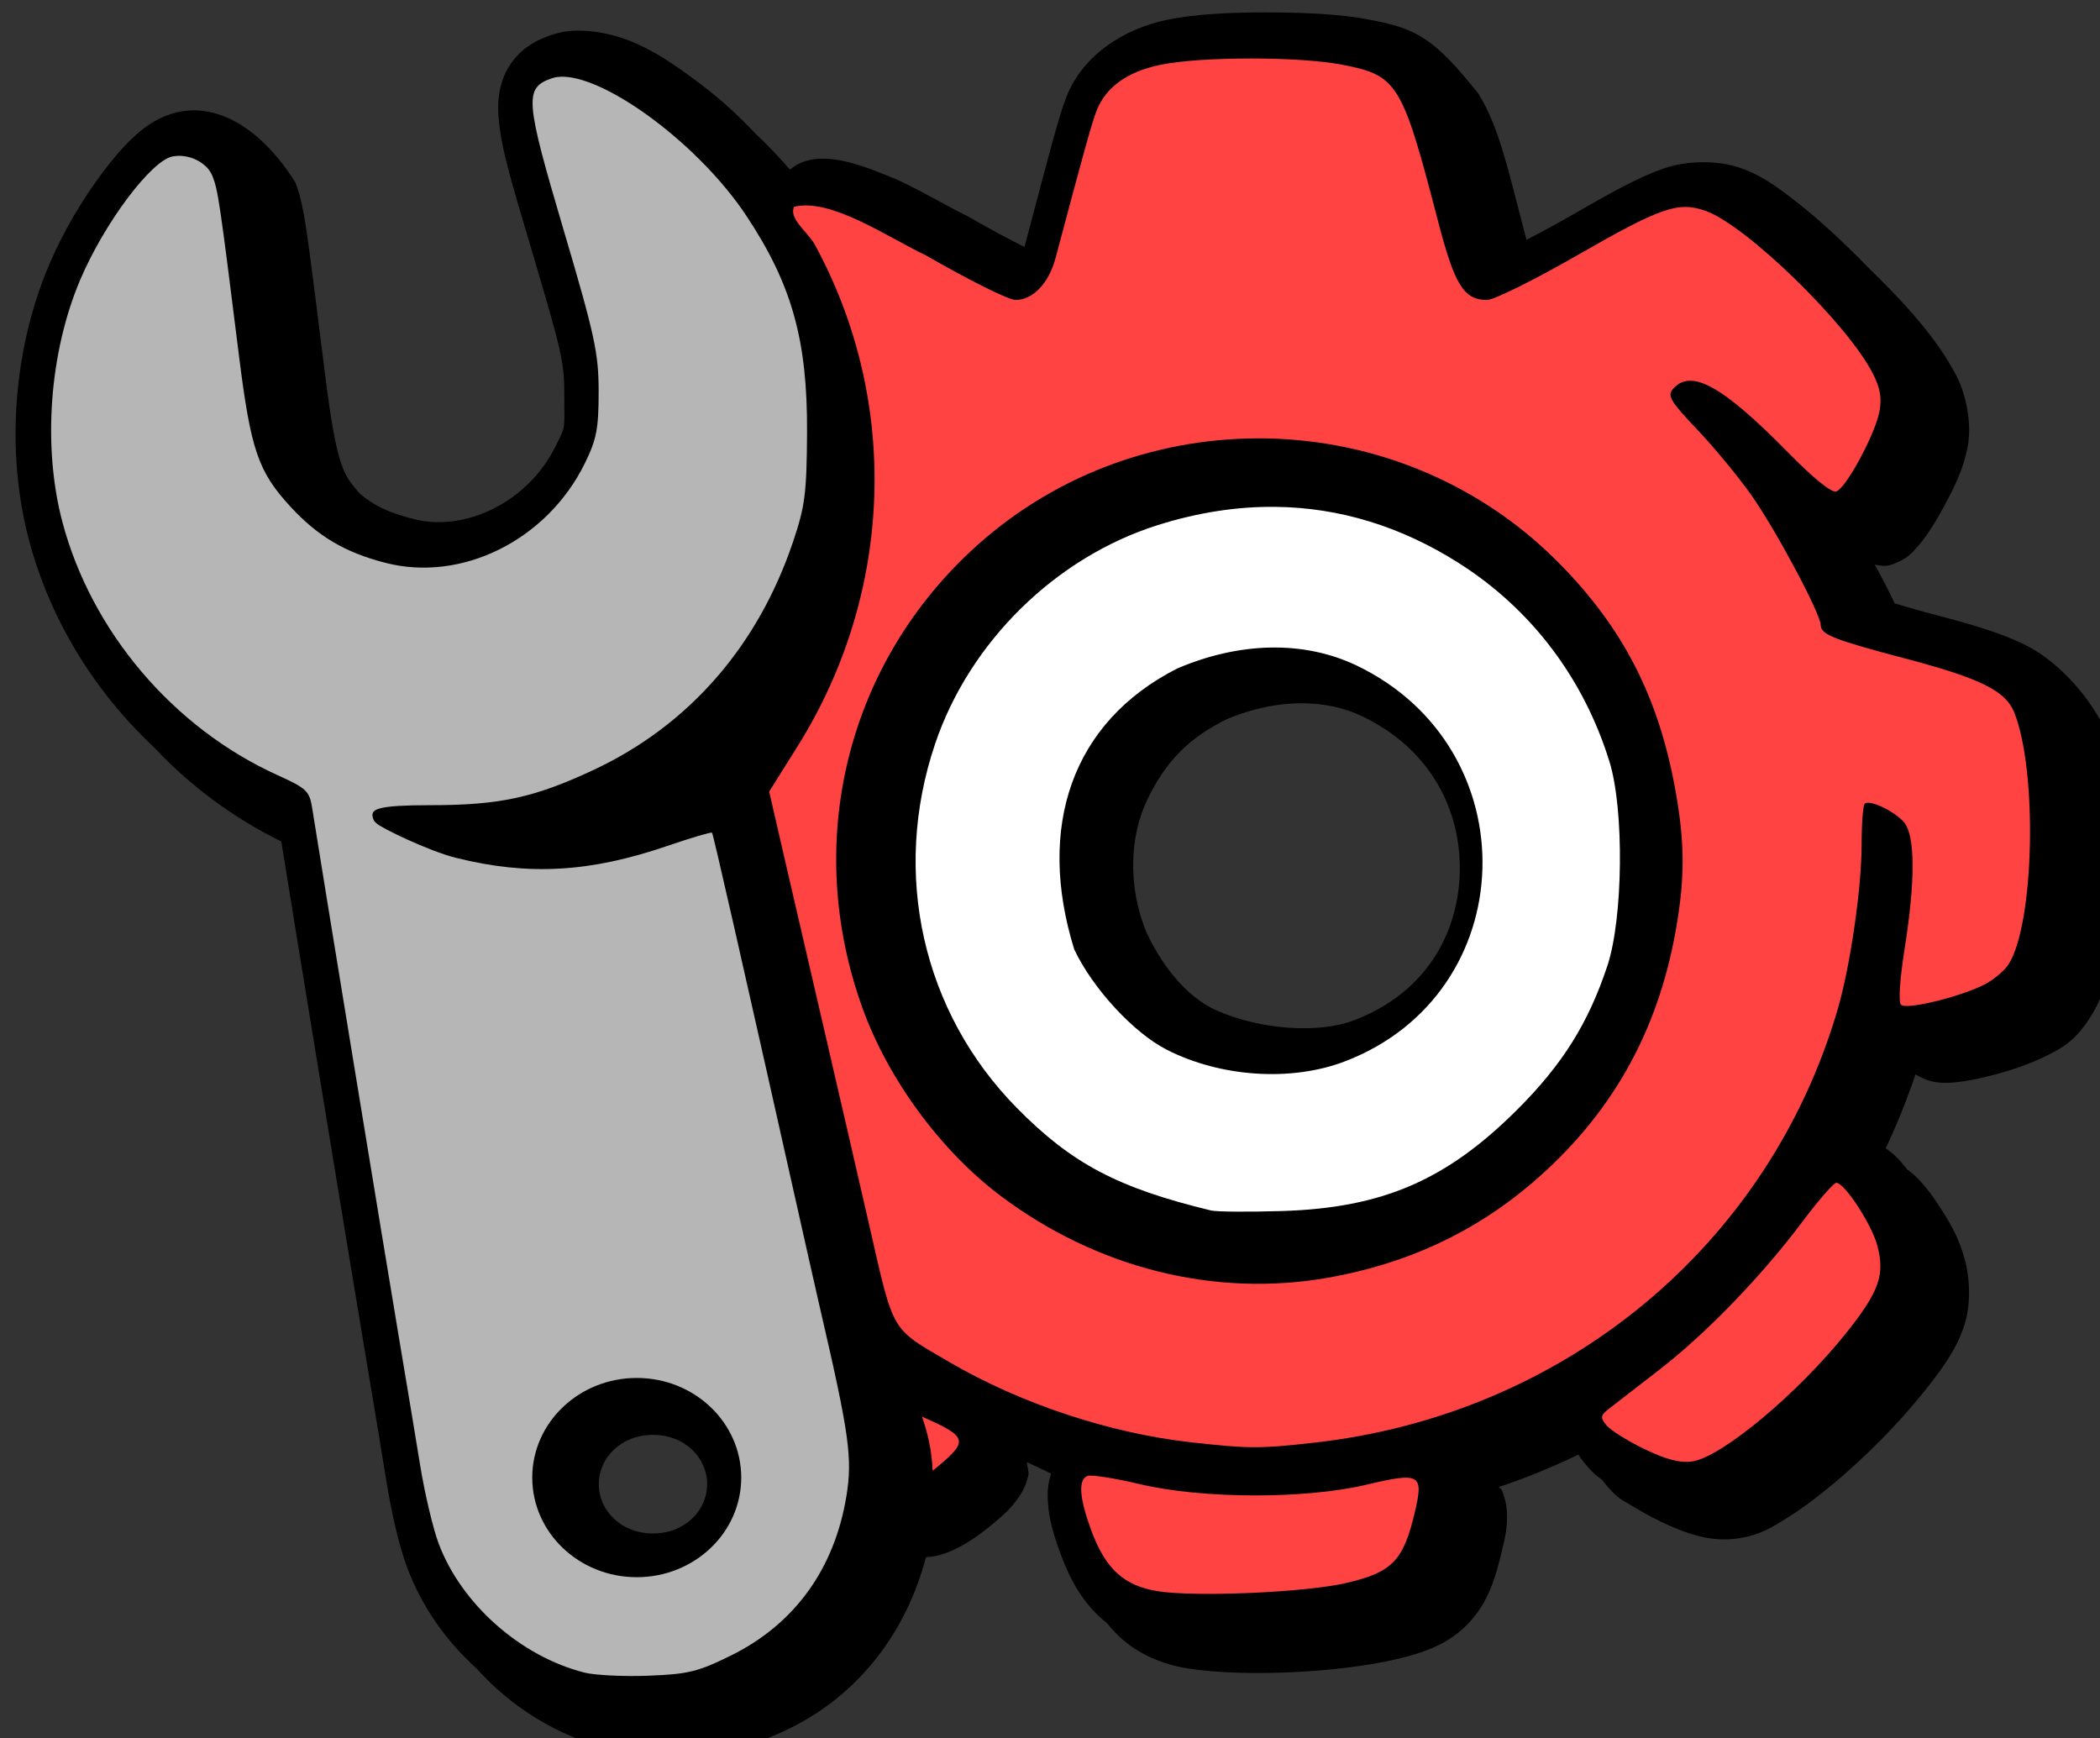
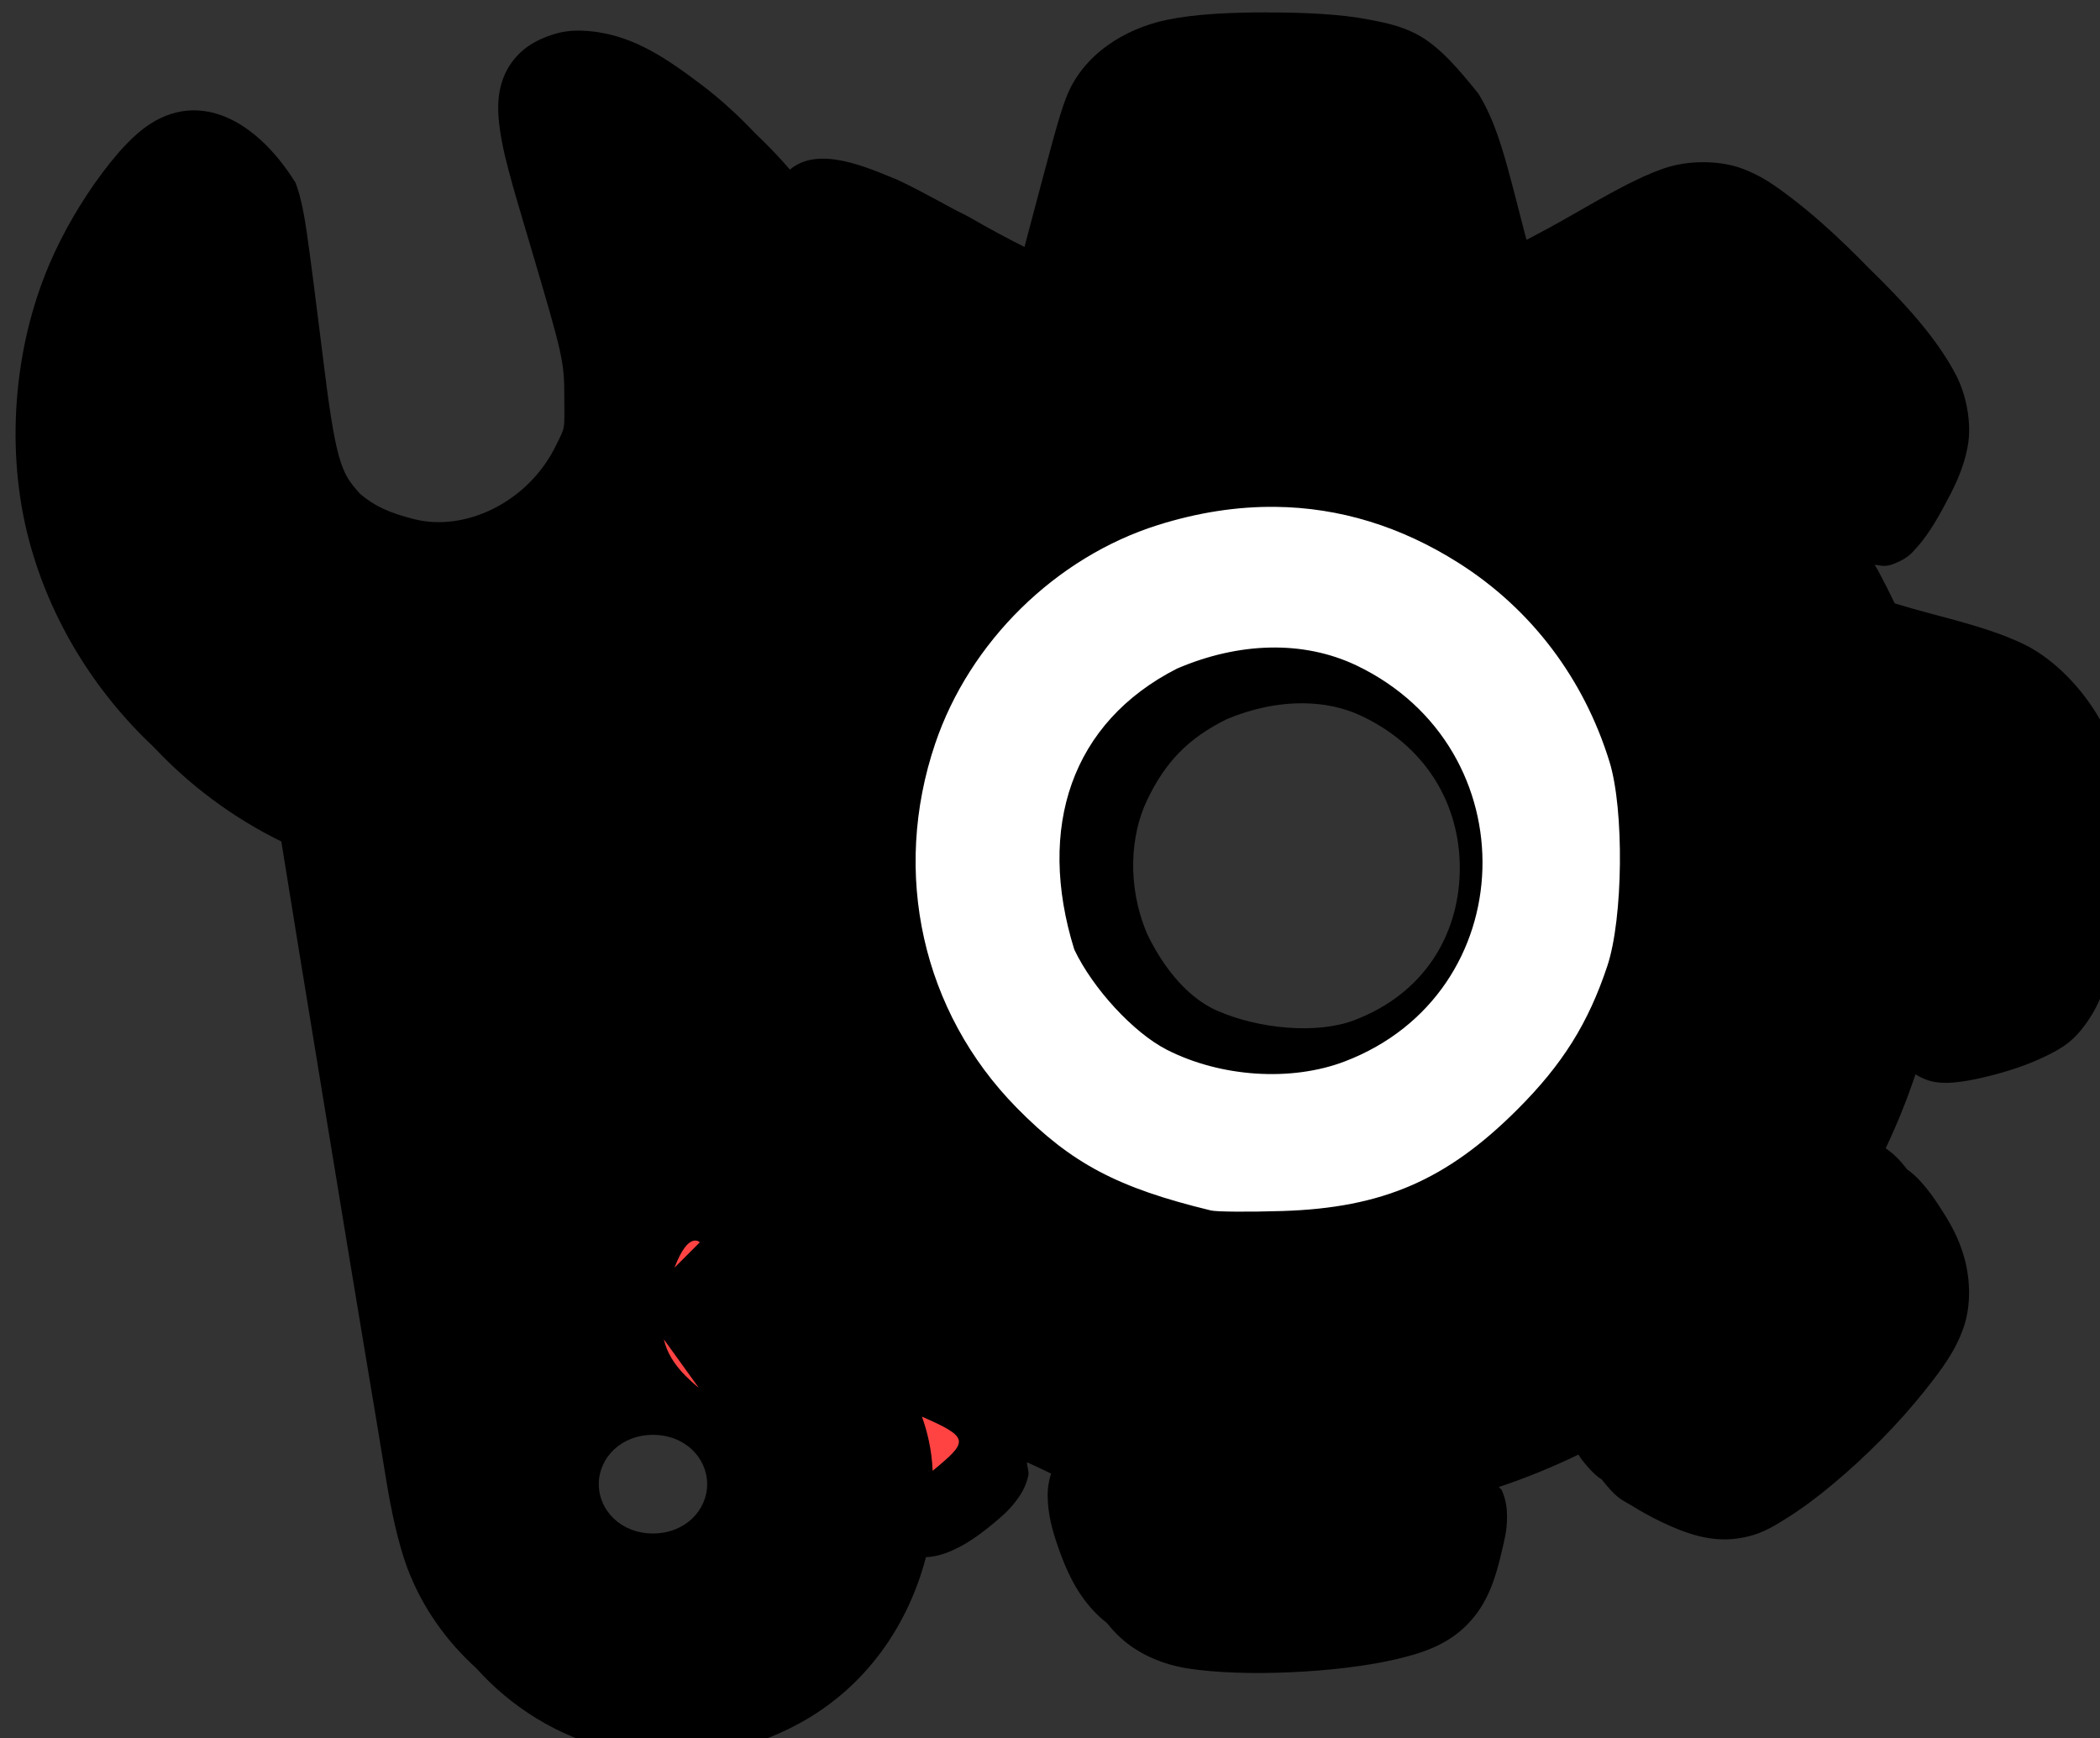
<svg xmlns="http://www.w3.org/2000/svg" xmlns:ns1="http://www.inkscape.org/namespaces/inkscape" xmlns:ns2="http://sodipodi.sourceforge.net/DTD/sodipodi-0.dtd" width="127.392mm" height="105.444mm" viewBox="0 0 127.392 105.444" version="1.1" id="svg108461" ns1:version="1.1.2 (b8e25be833, 2022-02-05)" ns2:docname="logoicon_WIP_light.svg">
  <rect x="0" y="0" width="127.392" height="105.444" fill="#333333" stroke="none" />
  <ns2:namedview id="namedview108463" pagecolor="#505050" bordercolor="#eeeeee" borderopacity="1" ns1:pageshadow="0" ns1:pageopacity="0" ns1:pagecheckerboard="0" ns1:document-units="mm" showgrid="false" ns1:zoom="0.824039" ns1:cx="204.48061" ns1:cy="168.68134" ns1:window-width="2560" ns1:window-height="1406" ns1:window-x="-11" ns1:window-y="-11" ns1:window-maximized="1" ns1:current-layer="layer1" />
  <defs id="defs108458" />
  <g ns1:label="Layer 1" ns1:groupmode="layer" id="layer1" transform="translate(-50.93,-103.645)">
    <g id="g106204" transform="matrix(1.17,0,0,1.17,-20.976,-1598.677)">
      <path id="path106190" style="stroke-width:0" d="m 2137.799,532.865 c -7.29,0 -14.164,0.31 -19.695,1.469 -8.45,1.774 -16.361,6.913 -19.555,14.934 -1.56,3.92 -3.047,9.83 -8.26,29.484 -0.08,-0.042 -0.11,-0.05 -0.191,-0.088 -2.917,-1.451 -6.816,-3.546 -10.785,-5.838 -0.226,-0.129 -0.459,-0.25 -0.695,-0.363 -3.083,-1.467 -7.892,-4.372 -13.197,-6.85 -5.927,-2.407 -15.408,-6.754 -21.021,-1.992 -2.14,-2.47 -4.397,-4.832 -6.746,-7.037 -3.313,-3.516 -6.856,-6.756 -10.545,-9.545 -7.494,-5.666 -14.288,-10.229 -23.326,-10.592 h -0.016 c -1.886,-0.076 -3.954,0.103 -6.148,0.879 -1.942,0.683 -5.238,1.929 -7.723,5.424 -2.489,3.502 -2.755,7.494 -2.51,10.615 0.49,6.243 2.597,12.871 6.371,25.639 6.144,20.784 6.496,22.102 6.496,29.055 0,6.843 0.286,5.631 -1.692,9.656 -5.415,11.027 -17.763,16.845 -27.732,14.291 -4.809,-1.232 -7.649,-2.501 -10.537,-4.941 -2.099,-2.337 -2.866,-3.527 -3.756,-6.133 -0.993,-2.908 -1.947,-8.09 -3.078,-17.148 -1.89,-15.13 -2.91,-23.219 -3.633,-28.125 -0.723,-4.907 -1.421,-7.574 -2.17,-9.479 -8.246,-13.23 -20.75,-19.274 -31.727,-8.879 -2.129,2.006 -4.093,4.325 -6.045,6.932 -3.903,5.213 -7.665,11.518 -10.416,17.982 -7.051,16.57 -8.538,36.588 -3.957,53.881 4.102,15.483 12.736,29.552 24.383,40.477 7.108,7.586 15.583,13.899 24.99,18.5 2.029,12.812 14.145,86.717 16.496,100.635 1.343,7.948 3.16,18.939 4.037,24.344 0.981,6.045 2.366,12.463 4.113,17.135 2.826,7.554 7.546,14.272 13.508,19.645 6.805,7.623 15.884,13.247 25.916,15.779 2.702,0.682 4.593,0.737 7.176,0.863 2.583,0.125 5.434,0.153 8.193,0.047 8.088,-0.314 13.343,-1.619 20.168,-4.992 13.508,-6.676 22.692,-18.817 26.523,-33.432 4.795,-0.125 10.065,-3.962 13.146,-6.555 1.554,-1.321 2.952,-2.402 4.584,-4.584 0.816,-1.091 1.774,-2.562 2.297,-4.805 0.186,-0.797 -0.26,-1.717 -0.273,-2.635 1.604,0.71 3.158,1.486 4.726,2.234 -0.702,2.172 -0.73,3.971 -0.629,5.553 0.226,3.532 1.156,6.52 2.481,10.143 1.713,4.687 4.009,8.992 7.699,12.381 0.443,0.406 0.903,0.788 1.375,1.152 0.79,1.005 1.658,1.959 2.625,2.848 3.69,3.389 8.5,5.301 13.154,6.037 11.116,1.759 29.553,0.815 40.578,-1.742 5.156,-1.195 10.231,-2.776 14.262,-6.961 4.031,-4.185 5.459,-9.143 6.711,-14.527 0.462,-1.988 0.941,-3.688 0.951,-6.414 0,-1.363 -0.107,-3.12 -1.025,-5.234 -0.102,-0.234 -0.432,-0.375 -0.561,-0.613 5.361,-1.794 10.536,-3.918 15.555,-6.342 0.551,0.906 1.006,1.423 1.381,1.877 1.423,1.719 2.352,2.471 3.213,3.02 0.294,0.399 0.556,0.701 0.787,0.98 2.479,2.995 3.478,3.122 5.182,4.186 1.704,1.064 3.609,2.114 5.609,3.078 4.976,2.398 9.858,4.04 15.096,3.256 4.279,-0.641 6.715,-2.221 9.627,-4.045 2.912,-1.824 5.909,-4.074 8.998,-6.658 6.178,-5.167 12.63,-11.602 17.887,-18.211 3.418,-4.298 5.98,-7.775 7.551,-12.262 1.571,-4.487 1.285,-9.591 0.229,-13.516 -1.158,-4.302 -3.032,-7.366 -5.092,-10.514 -1.03,-1.574 -2.069,-3.013 -3.33,-4.42 -0.63,-0.703 -1.286,-1.399 -2.361,-2.223 -0.135,-0.103 -0.31,-0.228 -0.469,-0.346 -0.379,-0.481 -0.749,-0.964 -1.17,-1.434 -0.63,-0.703 -1.286,-1.398 -2.361,-2.221 -0.188,-0.144 -0.418,-0.314 -0.656,-0.482 2.219,-4.659 4.155,-9.477 5.828,-14.453 2.126,1.3 3.763,1.536 4.74,1.609 1.319,0.098 2.237,0.038 3.16,-0.065 1.847,-0.185 3.616,-0.53 5.521,-0.98 3.811,-0.901 7.862,-2.137 11.559,-3.891 3.861,-1.833 6.201,-3.237 9.066,-7.611 2.83,-4.32 3.628,-8.38 4.443,-13.133 0.816,-4.753 1.252,-10.023 1.373,-15.412 0.241,-10.778 -0.291,-21.363 -3.824,-30.053 -3.433,-5.975 -8.765,-11.567 -14.549,-14.482 -4.472,-2.21 -9.736,-3.815 -17.191,-5.779 -4.079,-1.075 -6.482,-1.777 -8.365,-2.357 -0.943,-1.98 -2.03,-4.136 -3.264,-6.443 -0.209,-0.391 -0.443,-0.706 -0.656,-1.1 1.165,0.076 1.913,0.522 3.662,-0.162 h 0.01 c 3.047,-1.193 3.698,-2.303 4.51,-3.174 0.812,-0.87 1.406,-1.658 1.986,-2.48 1.161,-1.646 2.217,-3.423 3.24,-5.322 2.046,-3.799 3.895,-7.244 4.797,-12.055 0.816,-4.35 -0.209,-9.874 -2.228,-13.812 -3.716,-7.246 -10.167,-14.283 -17.186,-21.104 -1.329,-1.366 -2.685,-2.725 -4.074,-4.074 -3.524,-3.422 -7.136,-6.614 -10.592,-9.271 -3.455,-2.657 -6.37,-4.809 -10.549,-6.246 -3.878,-1.333 -9.891,-1.582 -14.912,0.178 -5.021,1.759 -10.136,4.635 -18.564,9.471 -2.961,1.698 -5.722,3.18 -8.207,4.467 -0.116,-0.419 -0.216,-0.758 -0.35,-1.271 -3.527,-13.582 -5.13,-20.892 -9.072,-27.328 -3.558,-4.386 -7.524,-9.313 -12.312,-11.758 -3.238,-1.611 -6.132,-2.153 -9.021,-2.717 -5.63,-1.099 -12.681,-1.415 -19.959,-1.41 z m 7.135,135.176 c 3.974,0.045 7.878,0.831 11.43,2.541 13.543,6.48 19.437,18.612 19.082,30.701 -0.355,12.089 -6.84,23.493 -20.625,28.76 -7.323,2.798 -18.784,1.698 -26.877,-1.875 -6.632,-2.928 -11.221,-9.876 -13.68,-15.066 -3.995,-9.452 -3.214,-19.338 -0.021,-26.037 3.596,-7.591 8.17,-12.238 15.627,-15.922 4.731,-1.994 9.955,-3.16 15.065,-3.102 z m -127.334,143.129 c 6.218,7.6e-4 10.6,4.466 10.6,9.648 -10e-5,5.182 -4.382,9.648 -10.6,9.648 -6.218,3.7e-4 -10.601,-4.465 -10.602,-9.648 0,-5.184 4.384,-9.648 10.602,-9.648 z" transform="matrix(0.265,0,0,0.265,-439.35,1314.409)" ns2:nodetypes="ccscccccccscccsssssscsssccsssccssscsccsccssccssscscsssccccscsscsscsssssscssccccscsssccscscccssssscsscsscccccccccssscccscssscs" />
      <g id="g106198">
        <path id="path106192" style="fill:#ff4343;fill-opacity:1;stroke-width:0" d="m 2025.777,773.166 c -1.325,0.085 -2.646,1.856 -3.969,5.293 l 4.965,-4.965 c -0.196,-0.144 -0.353,-0.241 -0.457,-0.27 -0.18,-0.05 -0.36,-0.07 -0.539,-0.059 z m -6.053,19.314 c 0.604,2.58 1.989,4.85 4.215,7.119 0.681,0.695 1.58,1.504 2.637,2.393 z m 50.502,15.133 c 1.011,2.81 1.929,6.435 2.092,10.588 0.466,-0.375 0.947,-0.776 1.449,-1.203 5.465,-4.643 5.311,-5.533 -3.541,-9.385 z" transform="matrix(0.265,0,0,0.265,-439.35,1314.409)" />
        <path id="path106194" style="fill:#ffffff;stroke:#ffffff;stroke-width:0;stroke-miterlimit:4;stroke-dasharray:none" d="m 127.587,1481.255 c -1.991,-0.022 -4.03,0.293 -6.104,0.947 -5.288,1.668 -9.751,6.051 -11.537,11.33 -2.275,6.724 -0.667,13.906 4.226,18.878 2.848,2.894 5.23,4.153 10.074,5.326 0.291,0.07 1.958,0.083 3.704,0.028 5.197,-0.164 8.52,-1.602 12.194,-5.276 2.332,-2.332 3.667,-4.465 4.653,-7.432 0.82,-2.467 0.879,-8.098 0.112,-10.583 -1.337,-4.331 -4.063,-7.924 -7.816,-10.305 -3,-1.903 -6.188,-2.877 -9.507,-2.913 z m 4.2,8.221 c 8.997,4.305 8.623,17.006 -0.604,20.532 -2.776,1.061 -6.433,0.82 -9.232,-0.608 -1.718,-0.877 -3.834,-3.17 -4.794,-5.196 -1.965,-6.332 -0.14,-11.783 5.332,-14.565 3.201,-1.37 6.528,-1.478 9.297,-0.163 z" ns2:nodetypes="scsscssssssscssccc" />
-         <path id="path106196" style="fill:#ff4343;fill-opacity:1;stroke:none;stroke-width:0;stroke-miterlimit:4;stroke-dasharray:none" d="m 126.276,1458.009 c -1.823,0 -3.628,0.112 -4.676,0.332 -1.695,0.356 -2.799,1.15 -3.281,2.363 -0.239,0.602 -0.689,2.216 -2.129,7.641 -0.349,1.316 -1.175,2.184 -2.078,2.184 -0.353,0 -2.431,-1.034 -4.618,-2.297 -2.037,-0.97 -4.944,-2.998 -6.864,-2.536 -0.287,0.625 0.708,1.302 1.068,1.953 4.442,8.127 4.097,18.085 -0.904,26.05 l -1.456,2.32 0.828,3.593 c 0.455,1.976 1.366,5.914 2.025,8.752 0.659,2.838 1.715,7.422 2.347,10.186 1.282,5.604 1.079,5.258 4.136,7.043 3.688,2.154 8.298,3.687 12.513,4.16 3.015,0.338 3.557,0.341 6.402,0.023 12.988,-1.448 23.594,-10.236 27.161,-22.506 0.641,-2.205 1.229,-6.242 1.229,-8.454 5.8e-4,-1.103 0.072,-2.077 0.16,-2.165 0.235,-0.235 1.492,0.348 2.024,0.938 0.598,0.664 0.614,3.017 0.043,6.605 -0.244,1.532 -0.322,2.74 -0.186,2.875 0.266,0.266 2.856,-0.346 4.24,-1.002 0.497,-0.236 1.097,-0.724 1.332,-1.083 1.344,-2.051 1.523,-10.064 0.294,-13.089 -0.448,-1.102 -1.765,-1.753 -5.585,-2.76 -3.767,-0.993 -4.434,-1.256 -4.441,-1.75 -0.007,-0.596 -2.344,-4.97 -3.609,-6.754 -0.69,-0.974 -1.962,-2.512 -2.827,-3.418 -1.325,-1.389 -1.519,-1.712 -1.238,-2.05 0.918,-1.107 2.562,-0.208 5.975,3.267 1.347,1.371 2.275,2.118 2.514,2.024 0.519,-0.203 2.011,-2.974 2.23,-4.142 0.131,-0.699 0.039,-1.226 -0.348,-1.979 -1.332,-2.598 -6.604,-7.716 -8.684,-8.431 -1.419,-0.488 -2.297,-0.181 -6.706,2.349 -2.183,1.252 -4.255,2.277 -4.603,2.277 -1.209,0 -1.683,-0.762 -2.55,-4.101 -1.859,-7.158 -2.089,-7.535 -4.957,-8.094 -1.119,-0.218 -2.959,-0.326 -4.782,-0.325 z m 0.327,19.694 c 5.681,-0.028 11.366,2.12 15.638,6.417 3.384,3.404 5.241,7.037 6.104,11.935 0.473,2.683 0.473,4.479 0,7.151 -0.948,5.354 -3.398,9.653 -7.487,13.137 -2.981,2.54 -6.477,4.16 -10.526,4.877 h -0.001 c -5.877,1.041 -11.998,-0.487 -16.991,-4.241 -3.097,-2.328 -5.825,-6.034 -7.16,-9.728 -3.058,-8.458 -0.895,-17.612 5.598,-23.686 4.156,-3.888 9.49,-5.834 14.826,-5.861 z m -5.106,59.775 c -1.768,-0.28 -2.73,-1.163 -3.47,-3.187 -0.612,-1.675 -0.673,-2.605 -0.181,-2.793 0.191,-0.073 1.411,0.119 2.712,0.427 3.248,0.769 8.57,0.782 11.754,0.028 2.767,-0.655 2.963,-0.548 2.517,1.369 -0.599,2.578 -1.17,3.171 -3.593,3.733 -2.092,0.485 -7.784,0.732 -9.739,0.423 z m 25.238,-7.364 c -0.873,-0.42 -1.762,-0.976 -1.976,-1.234 -0.347,-0.419 -0.329,-0.515 0.17,-0.902 0.307,-0.238 1.463,-1.133 2.57,-1.99 2.417,-1.87 5.294,-4.845 7.387,-7.638 0.845,-1.127 1.648,-2.05 1.784,-2.05 0.422,0 1.826,2.143 2.12,3.238 0.411,1.526 0.108,2.391 -1.58,4.514 -2.501,3.145 -6.469,6.464 -8.002,6.693 -0.634,0.095 -1.336,-0.084 -2.473,-0.632 z" ns2:nodetypes="csssscccsccsssscscssssscsscssssssssssscccsscssccssssscscscsscccssssssssc" />
      </g>
-       <path id="path106200" style="fill:#b6b6b6;fill-opacity:1;stroke:none;stroke-width:0;stroke-miterlimit:4;stroke-dasharray:none" d="m 90.708,1458.955 c -0.244,-0.01 -0.462,0.017 -0.651,0.084 -1.422,0.5 -1.376,1.097 0.613,7.824 1.632,5.519 1.827,6.42 1.827,8.429 0,1.909 -0.108,2.47 -0.716,3.706 -1.951,3.973 -6.364,6.178 -10.332,5.161 -2.096,-0.537 -3.511,-1.374 -4.932,-2.915 -1.674,-1.816 -2.057,-2.94 -2.667,-7.819 -1,-8.004 -1.085,-8.581 -1.374,-9.315 -0.282,-0.717 -1.232,-1.185 -2.073,-1.022 -1.111,0.216 -3.533,3.45 -4.783,6.388 -1.601,3.763 -1.962,8.653 -0.927,12.562 1.505,5.679 5.744,10.673 11.138,13.119 1.543,0.7 1.677,0.829 1.82,1.756 0.301,1.954 3.883,23.816 4.521,27.591 0.356,2.11 0.839,5.017 1.073,6.459 0.234,1.442 0.664,3.258 0.954,4.035 1.174,3.138 4.25,5.861 7.564,6.698 0.548,0.138 2.045,0.211 3.327,0.161 2.048,-0.079 2.568,-0.207 4.279,-1.053 3.288,-1.625 5.357,-4.486 5.975,-8.263 0.32,-1.956 0.145,-3.215 -1.343,-9.625 -0.118,-0.509 -0.402,-1.759 -0.63,-2.778 -3.611,-16.113 -4.932,-21.924 -4.997,-21.989 -0.044,-0.043 -1.087,0.266 -2.318,0.687 -4.013,1.372 -7.195,1.552 -10.951,0.619 -1.418,-0.352 -3.952,-1.586 -4.12,-1.789 -0.029,-0.035 -0.161,-0.091 -0.209,-0.354 -0.07,-0.387 0.269,-0.589 2.987,-0.589 3.596,0 5.387,-0.386 8.467,-1.826 4.924,-2.303 8.506,-6.392 10.336,-11.8 0.633,-1.869 0.718,-2.535 0.736,-5.689 0.027,-4.792 -0.784,-7.686 -3.154,-11.256 -2.405,-3.623 -7.087,-7.104 -9.442,-7.197 z m 3.765,67.464 c 2.992,2e-4 5.417,2.313 5.417,5.166 -5e-5,2.853 -2.425,5.165 -5.417,5.165 -2.992,10e-5 -5.418,-2.313 -5.418,-5.165 -10e-6,-2.853 2.426,-5.166 5.418,-5.166 z" ns2:nodetypes="ccsscsssscssssssssccsscccsssssscsccsssss" />
      <g id="g106202" />
    </g>
  </g>
</svg>